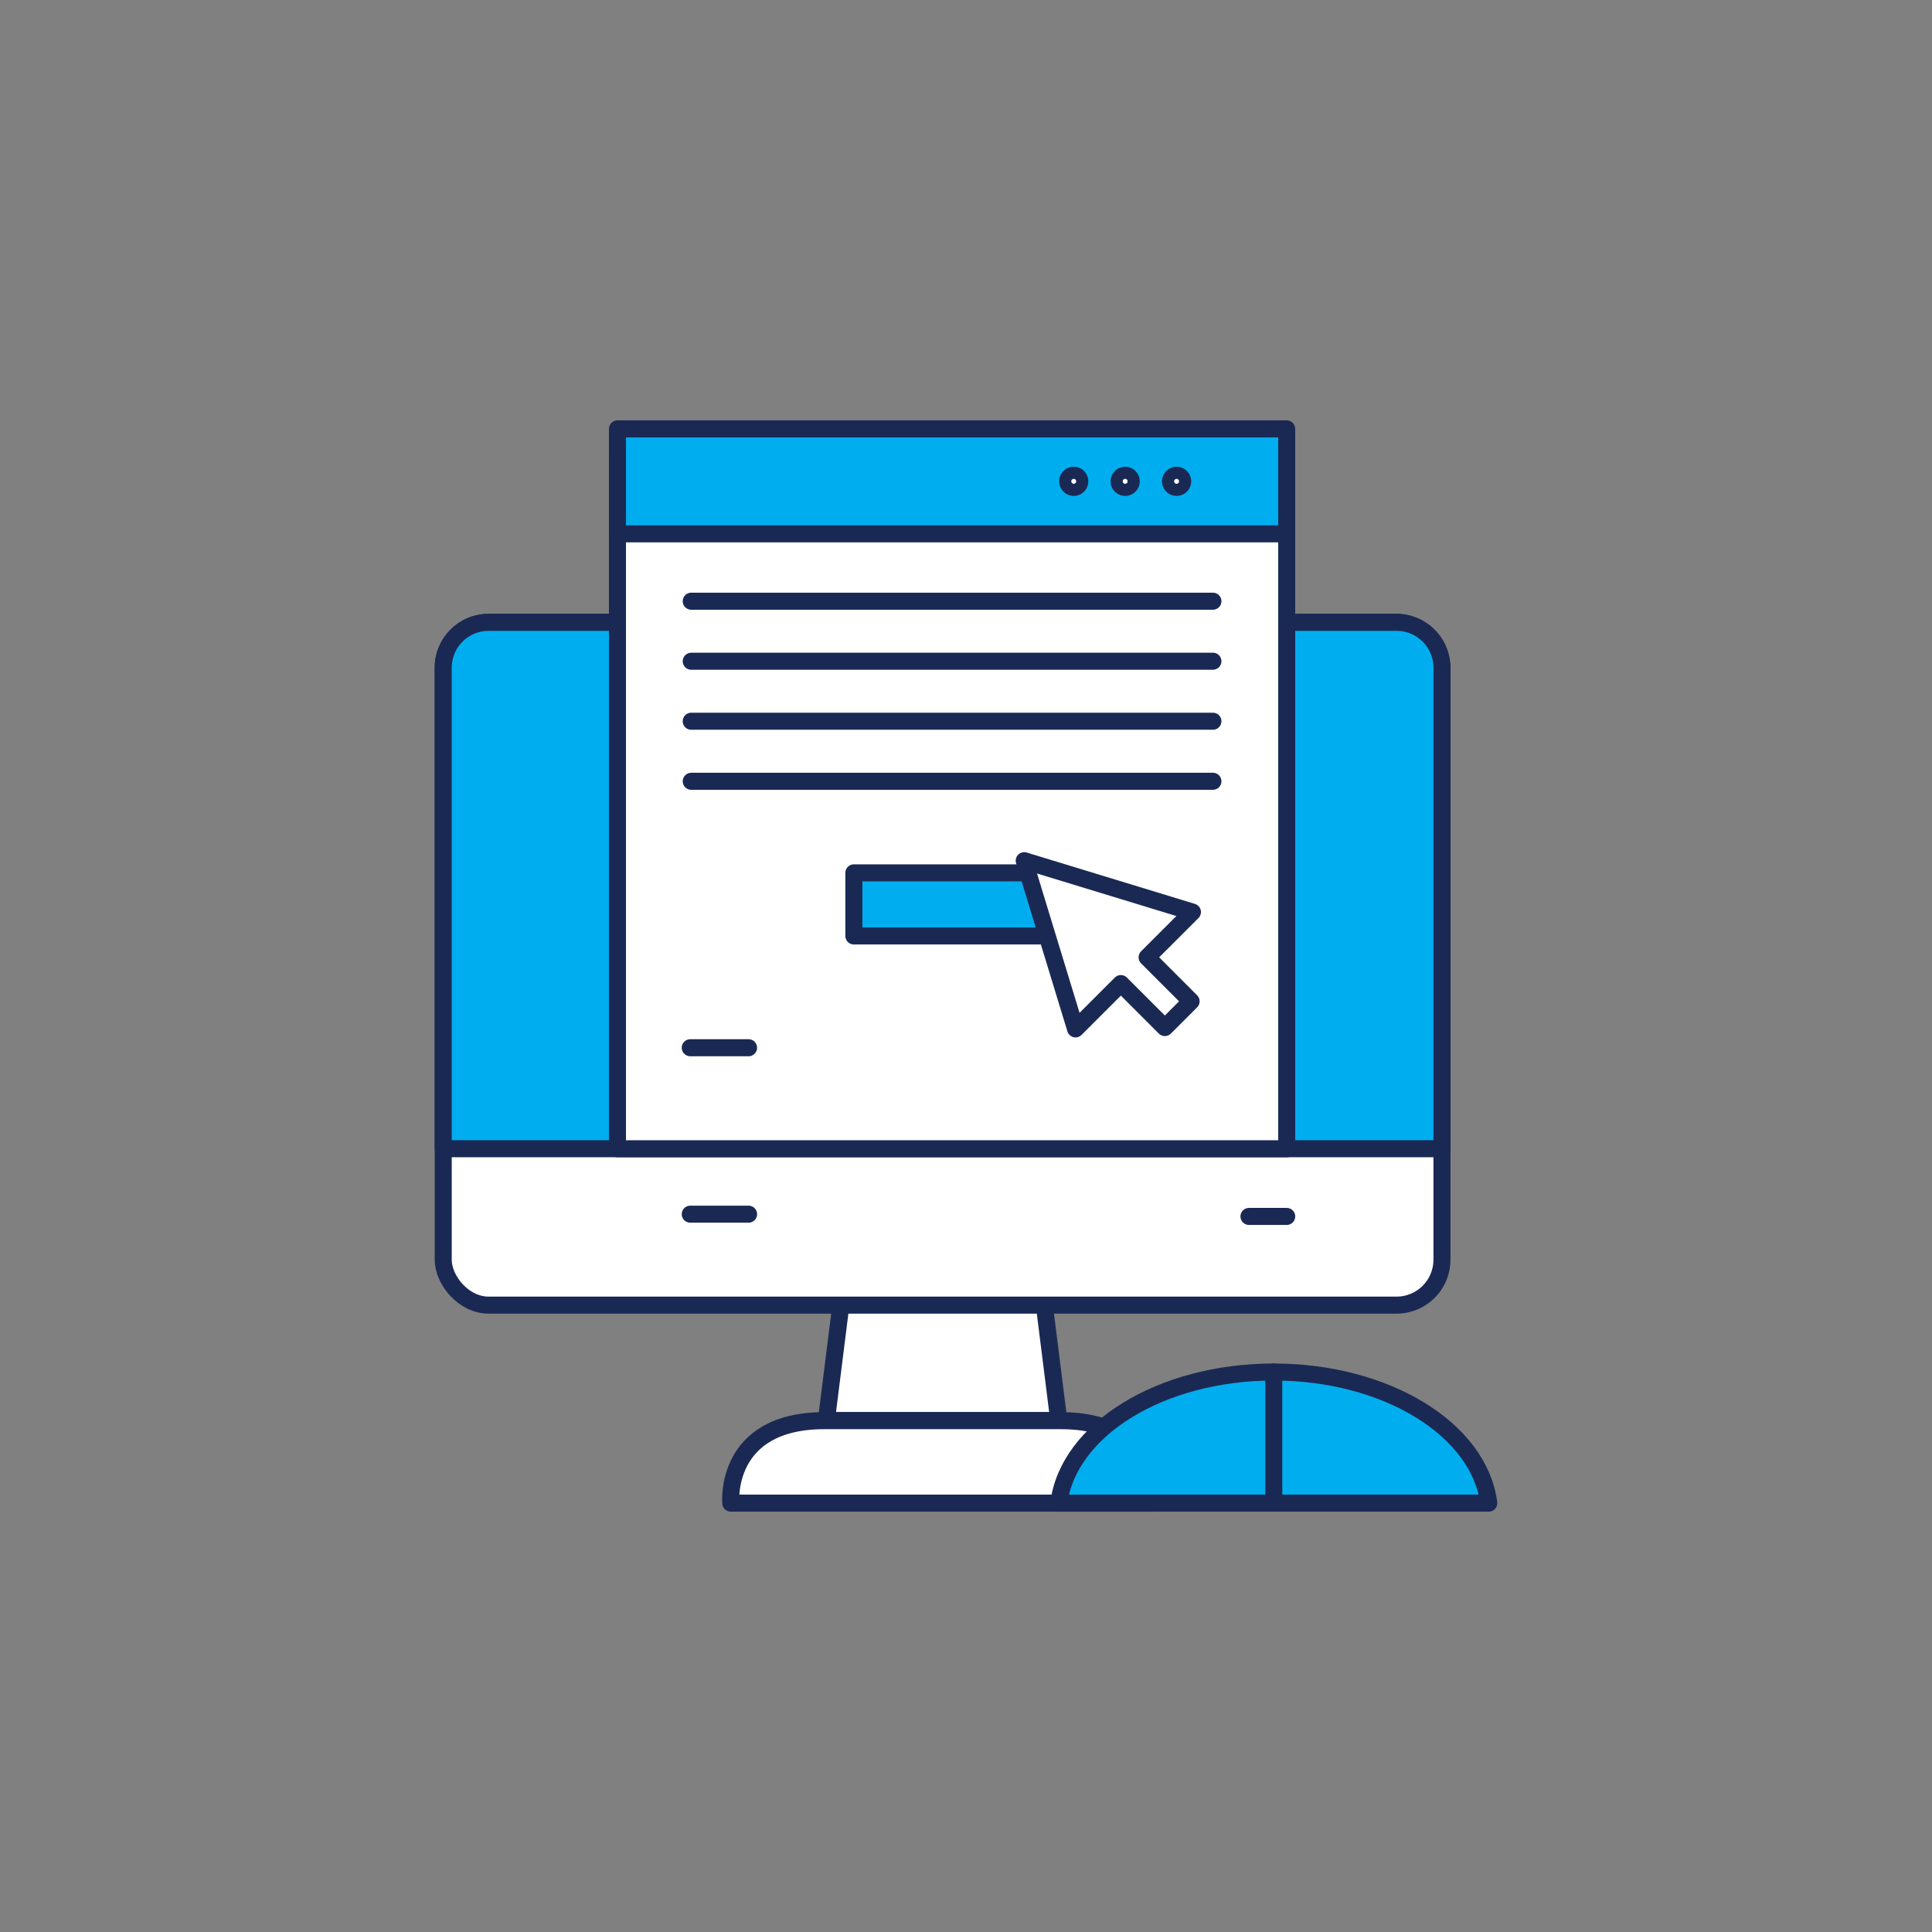
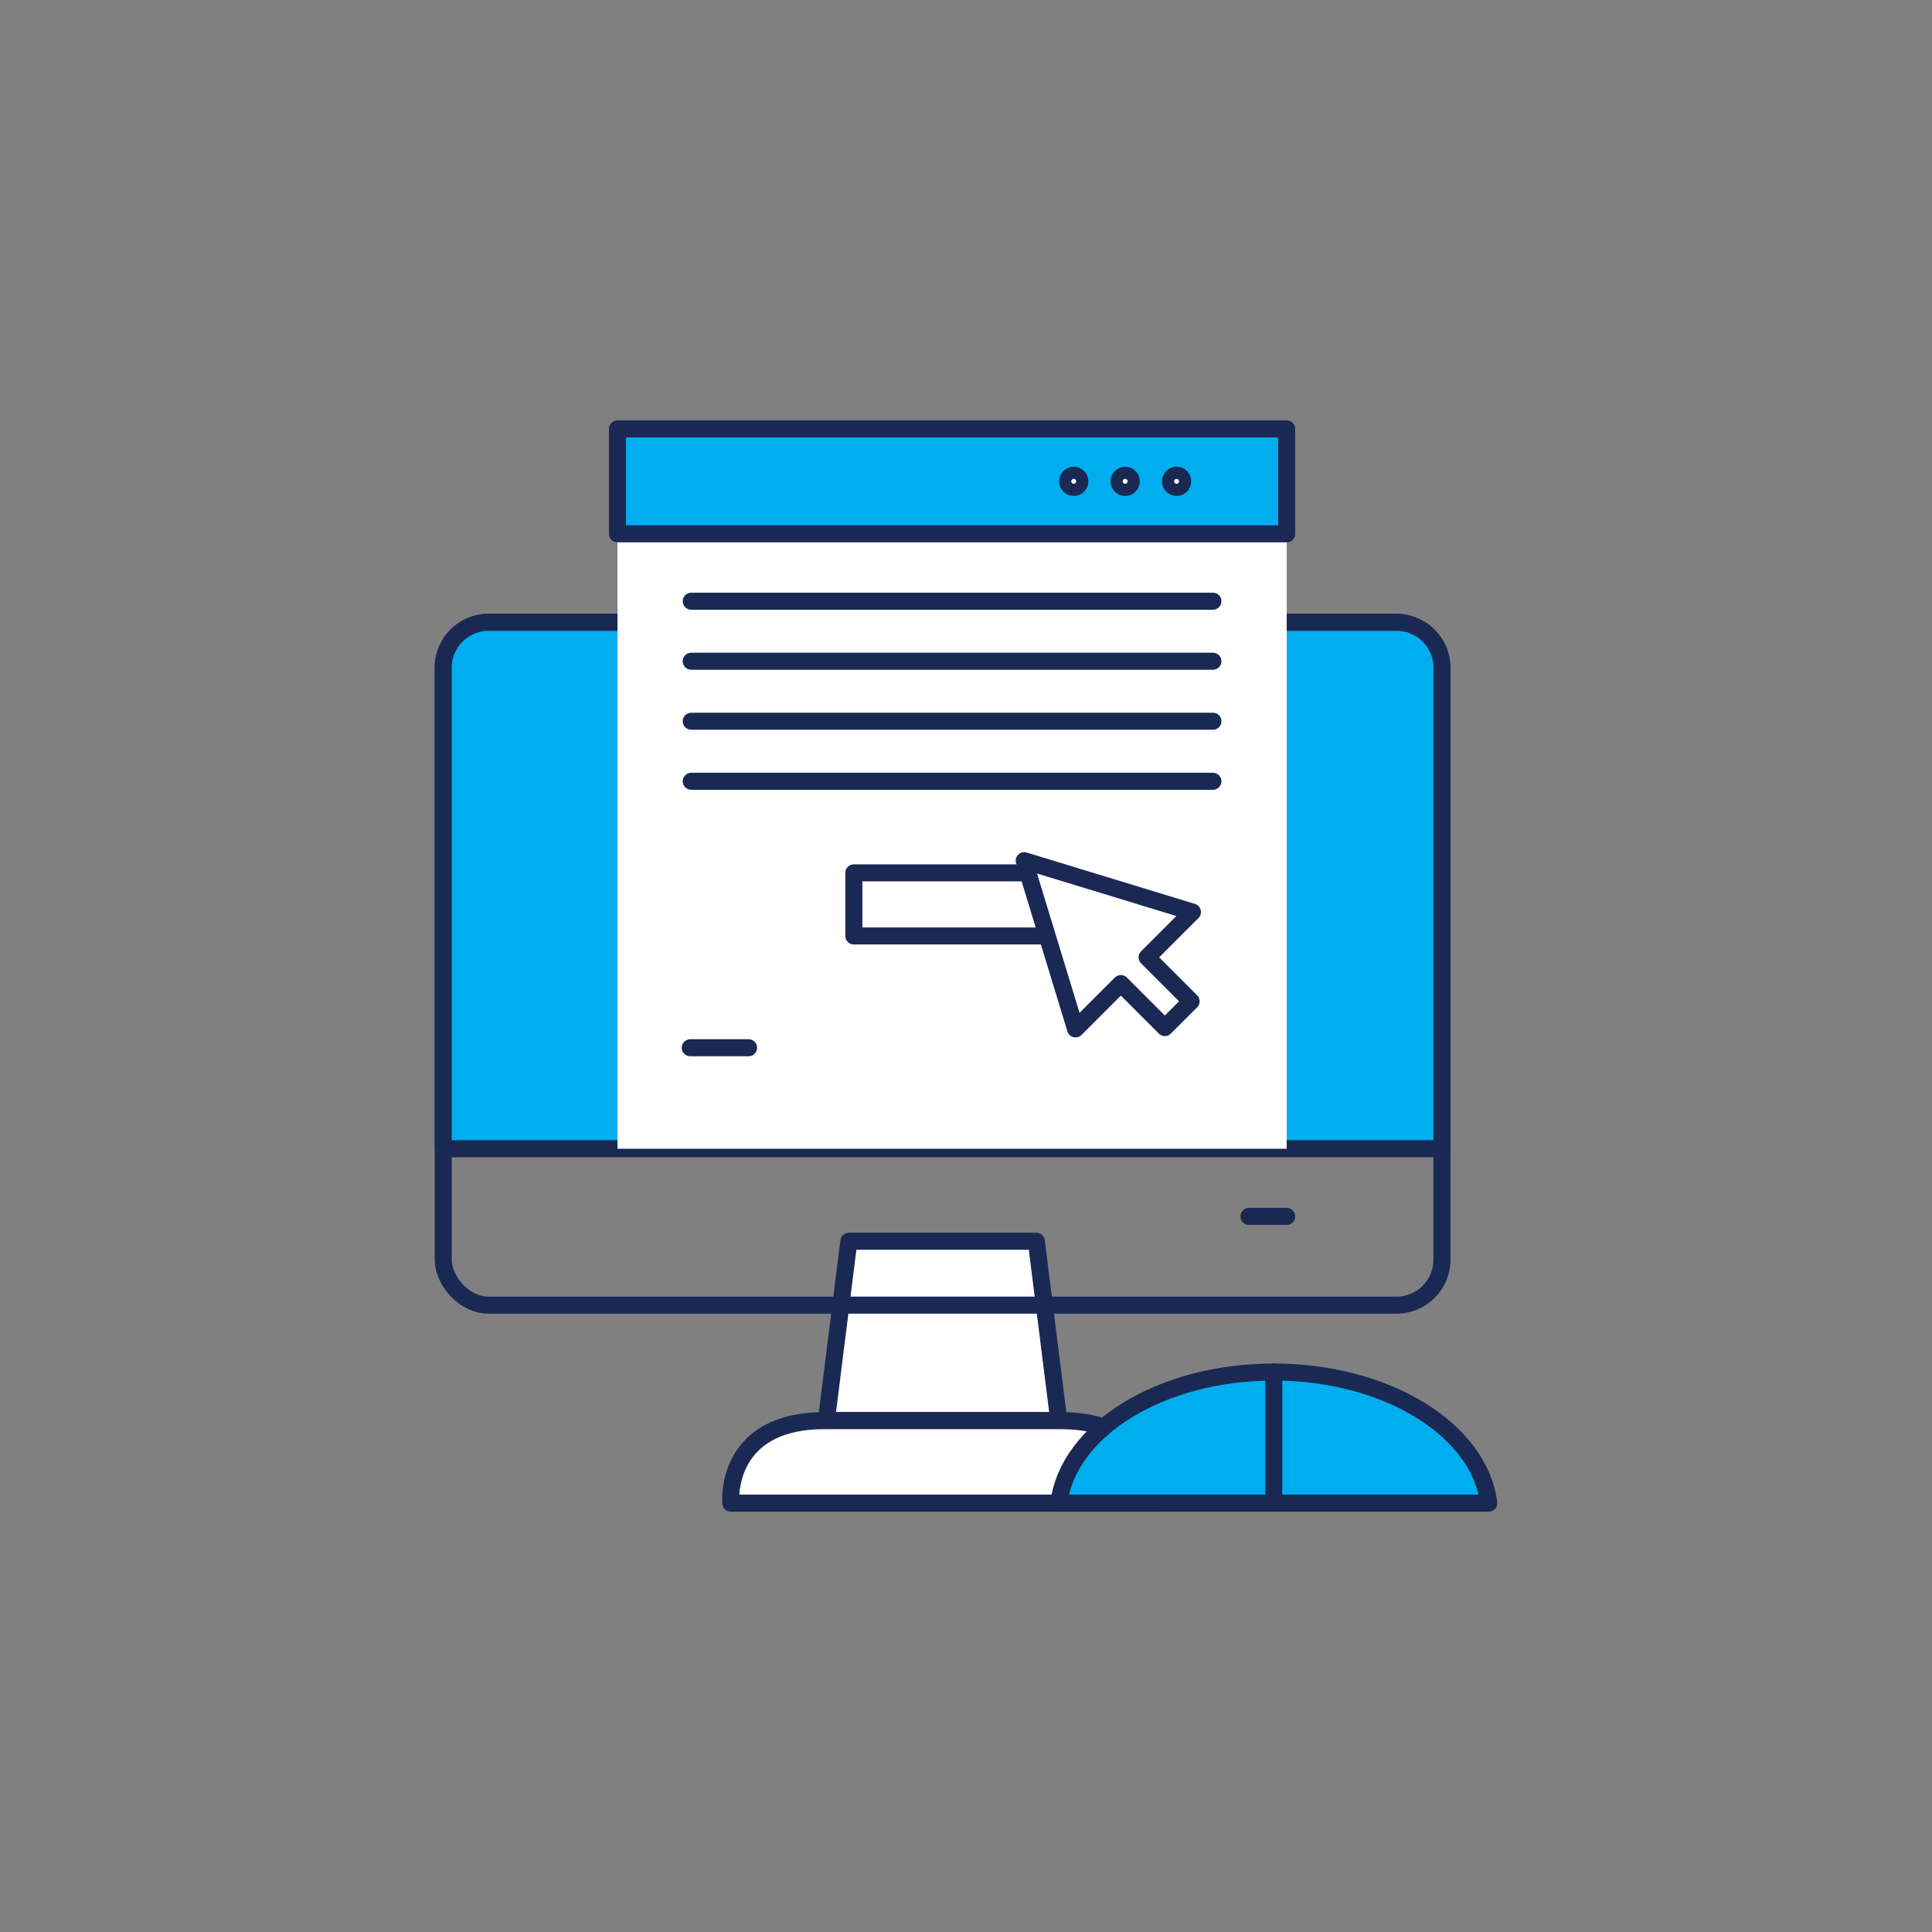
<svg xmlns="http://www.w3.org/2000/svg" id="Layer_1" data-name="Layer 1" viewBox="0 0 566.93 566.93">
  <rect x="0" y="0" width="566.93" height="566.93" fill="#808080" stroke="none" />
  <defs>
    <style>.cls-1{fill:#fff;}.cls-2{fill:none;stroke:#1a2954;stroke-linecap:round;stroke-linejoin:round;stroke-width:5px;}.cls-3{fill:#00aeef;}</style>
  </defs>
  <polygon class="cls-1" points="310.7 416.88 242.49 416.88 249.09 364.23 304.1 364.23 310.7 416.88" />
  <polygon class="cls-2" points="310.7 416.88 242.49 416.88 249.09 364.23 304.1 364.23 310.7 416.88" />
  <path class="cls-1" d="M311.25,416.88H241.94c-29.7,0-27.5,24.2-27.5,24.2H338.75s2.2-24.2-27.5-24.2" />
  <path class="cls-2" d="M311.25,416.88H241.94c-29.7,0-27.5,24.2-27.5,24.2H338.75S341,416.88,311.25,416.88Z" />
-   <path class="cls-1" d="M409.82,383H143.37a13.31,13.31,0,0,1-13.31-13.31V195.93a13.31,13.31,0,0,1,13.31-13.31H409.82a13.31,13.31,0,0,1,13.31,13.31V369.66A13.31,13.31,0,0,1,409.82,383" />
  <rect class="cls-2" x="130.06" y="182.62" width="293.07" height="200.36" rx="13.31" />
  <path class="cls-3" d="M409.82,182.62H143.37a13.31,13.31,0,0,0-13.31,13.31V337.08H423.13V195.93a13.31,13.31,0,0,0-13.31-13.31" />
  <path class="cls-2" d="M409.82,182.62H143.37a13.31,13.31,0,0,0-13.31,13.31V337.08H423.13V195.93A13.31,13.31,0,0,0,409.82,182.62Z" />
  <line class="cls-2" x1="366.5" y1="356.95" x2="377.57" y2="356.95" />
  <rect class="cls-1" x="181.19" y="132.51" width="196.38" height="204.58" />
-   <rect class="cls-2" x="181.19" y="132.51" width="196.38" height="204.58" />
  <rect class="cls-3" x="181.19" y="125.85" width="196.38" height="30.8" />
  <rect class="cls-2" x="181.19" y="125.85" width="196.38" height="30.8" />
  <path class="cls-1" d="M313.3,141.25a1.78,1.78,0,1,1,1.78,1.77,1.78,1.78,0,0,1-1.78-1.77" />
  <path class="cls-2" d="M313.3,141.25a1.78,1.78,0,1,1,1.78,1.77A1.78,1.78,0,0,1,313.3,141.25Z" />
  <path class="cls-1" d="M328.39,141.25a1.78,1.78,0,1,1,1.77,1.77,1.78,1.78,0,0,1-1.77-1.77" />
  <path class="cls-2" d="M328.39,141.25a1.78,1.78,0,1,1,1.77,1.77A1.78,1.78,0,0,1,328.39,141.25Z" />
  <path class="cls-1" d="M343.48,141.25a1.78,1.78,0,1,1,1.77,1.77,1.78,1.78,0,0,1-1.77-1.77" />
  <path class="cls-2" d="M343.48,141.25a1.78,1.78,0,1,1,1.77,1.77A1.78,1.78,0,0,1,343.48,141.25Z" />
  <line class="cls-2" x1="202.84" y1="176.42" x2="355.92" y2="176.42" />
  <line class="cls-2" x1="202.84" y1="194.03" x2="355.92" y2="194.03" />
  <line class="cls-2" x1="202.84" y1="211.64" x2="355.92" y2="211.64" />
  <line class="cls-2" x1="202.84" y1="229.26" x2="355.92" y2="229.26" />
-   <rect class="cls-3" x="250.56" y="256.13" width="57.65" height="18.52" />
  <rect class="cls-2" x="250.56" y="256.13" width="57.65" height="18.52" />
  <polygon class="cls-1" points="300.55 252.56 315.61 301.92 328.91 288.62 341.82 301.53 349.52 293.83 336.61 280.92 349.91 267.63 300.55 252.56" />
  <polygon class="cls-2" points="300.55 252.56 315.61 301.92 328.91 288.62 341.82 301.53 349.52 293.83 336.61 280.92 349.91 267.63 300.55 252.56" />
  <path class="cls-3" d="M436.87,441.08c-2.76-21.54-29.93-38.47-63.09-38.47s-60.32,16.93-63.08,38.47Z" />
  <path class="cls-2" d="M436.87,441.08c-2.76-21.54-29.93-38.47-63.09-38.47s-60.32,16.93-63.08,38.47Z" />
  <line class="cls-2" x1="373.78" y1="402.62" x2="373.78" y2="441.08" />
  <line class="cls-2" x1="202.55" y1="307.45" x2="219.66" y2="307.45" />
-   <line class="cls-2" x1="202.55" y1="356.29" x2="219.66" y2="356.29" />
</svg>